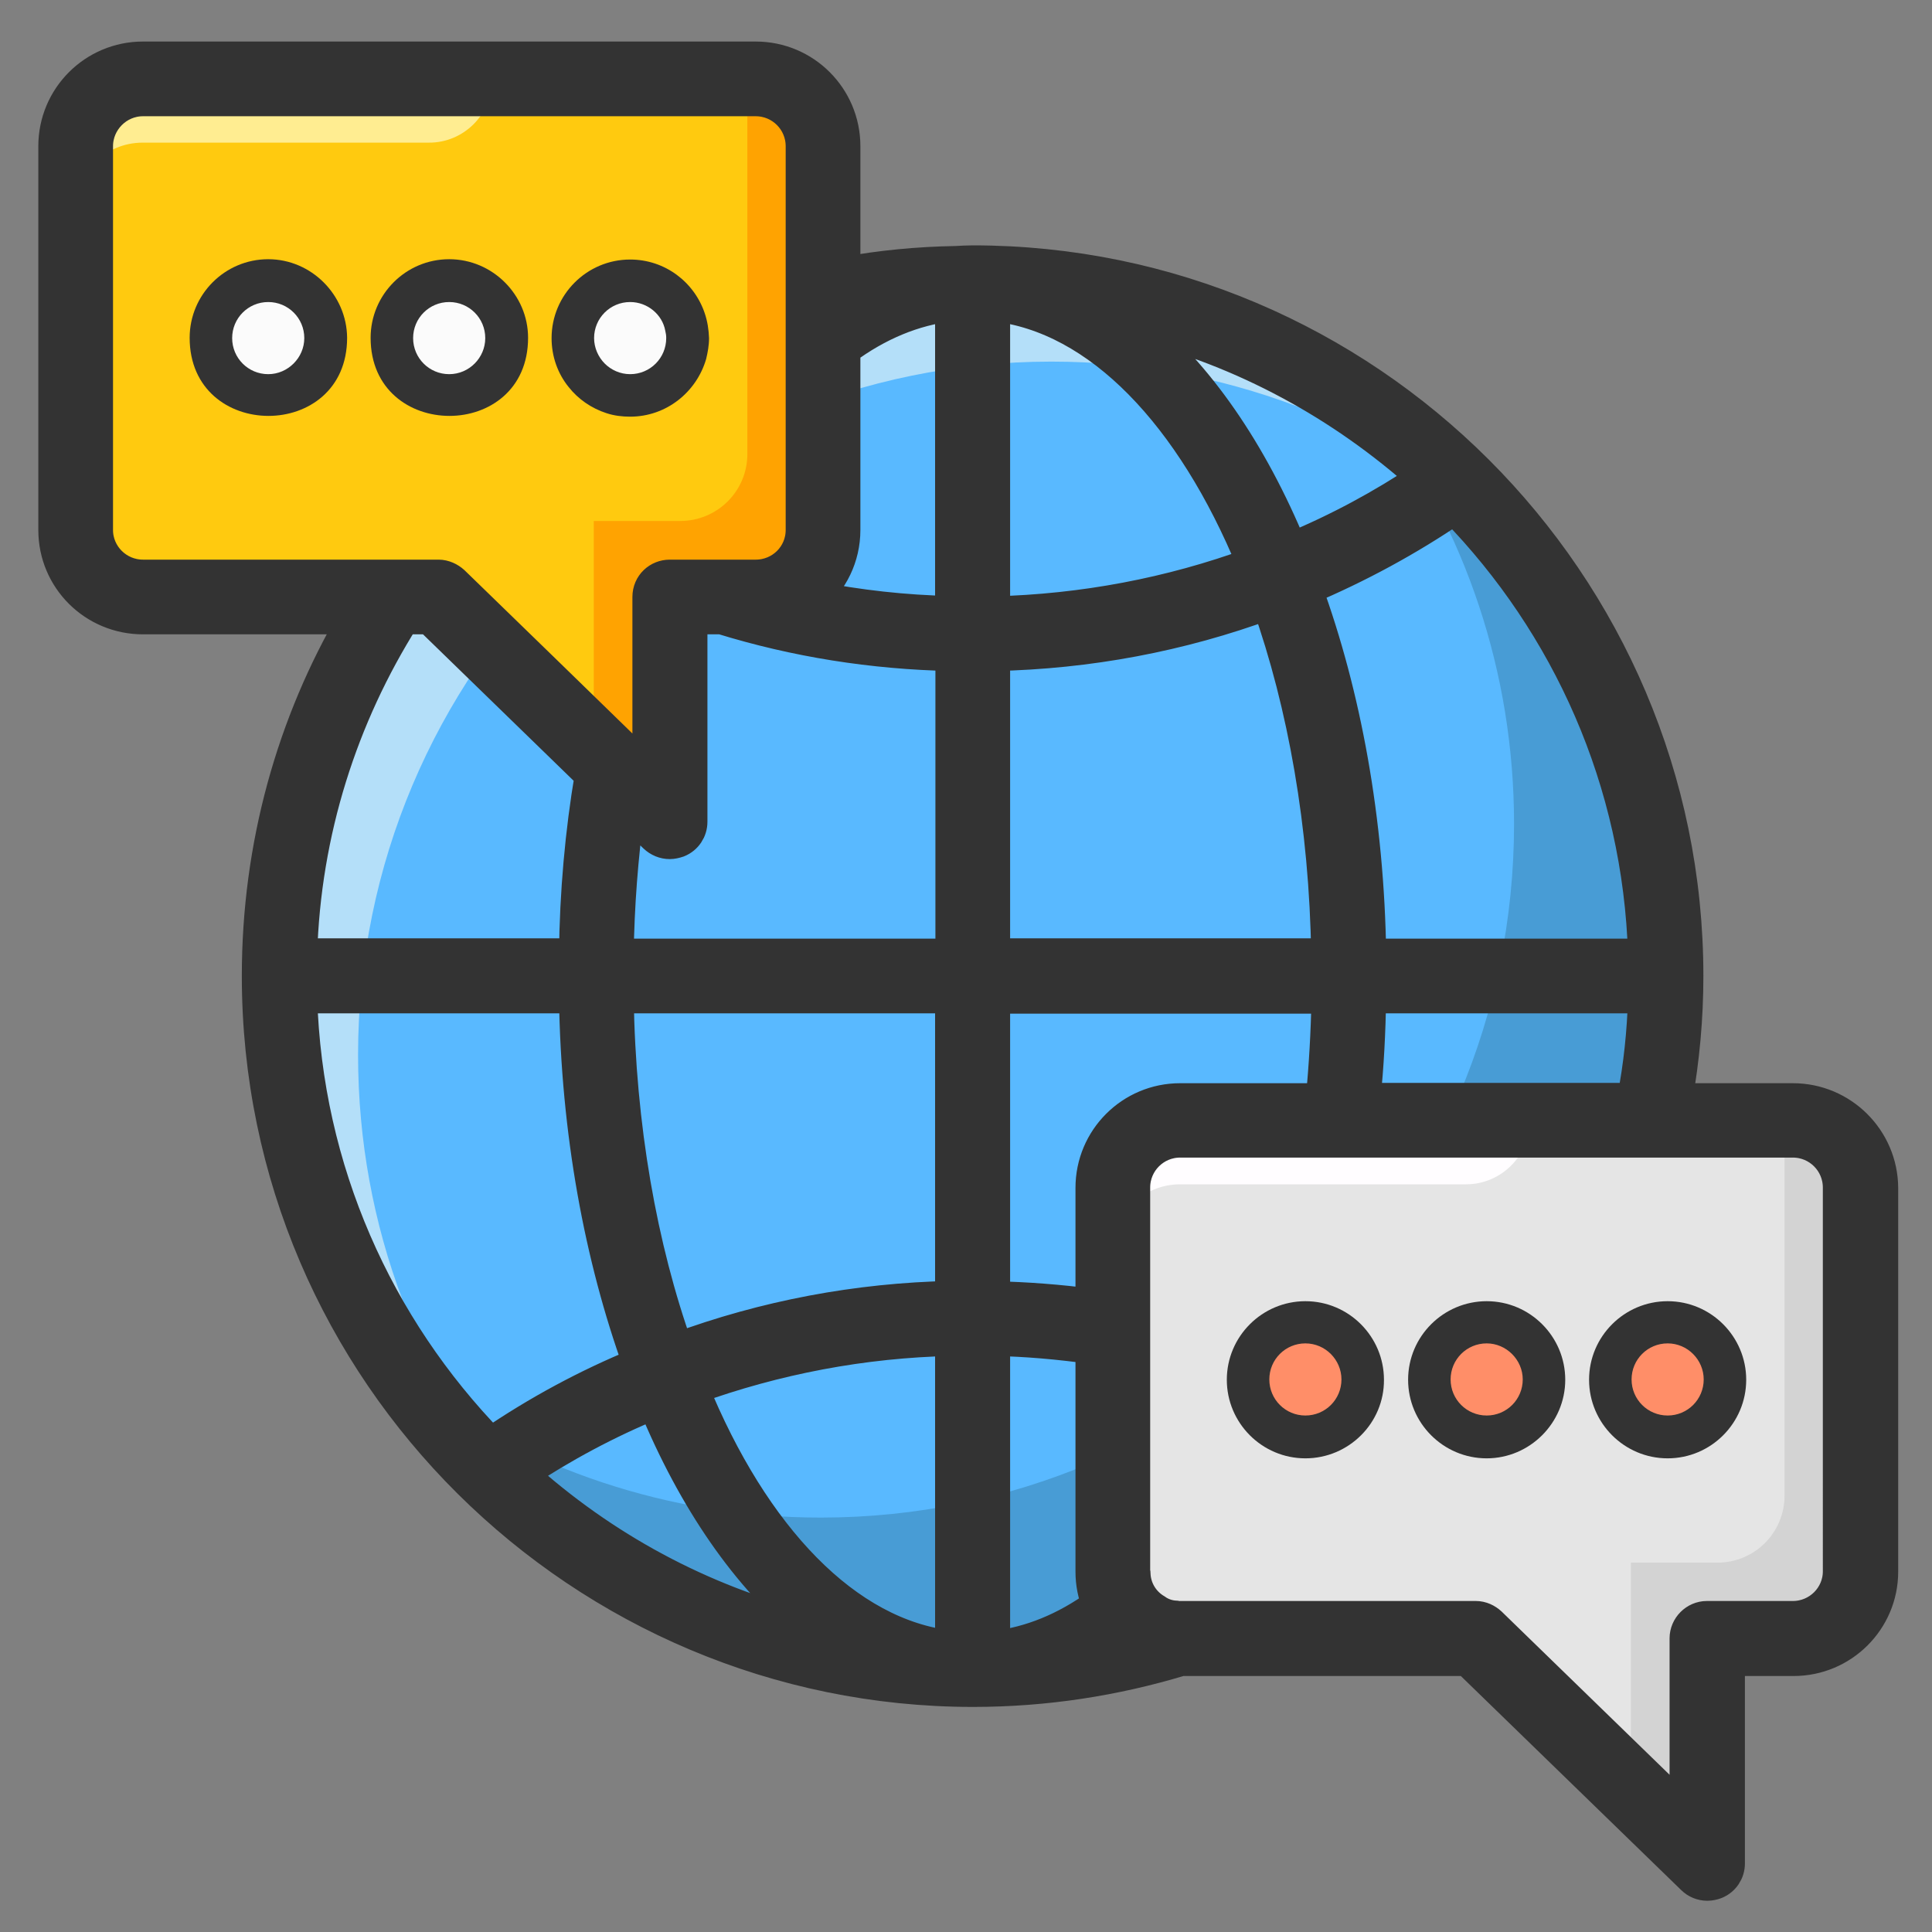
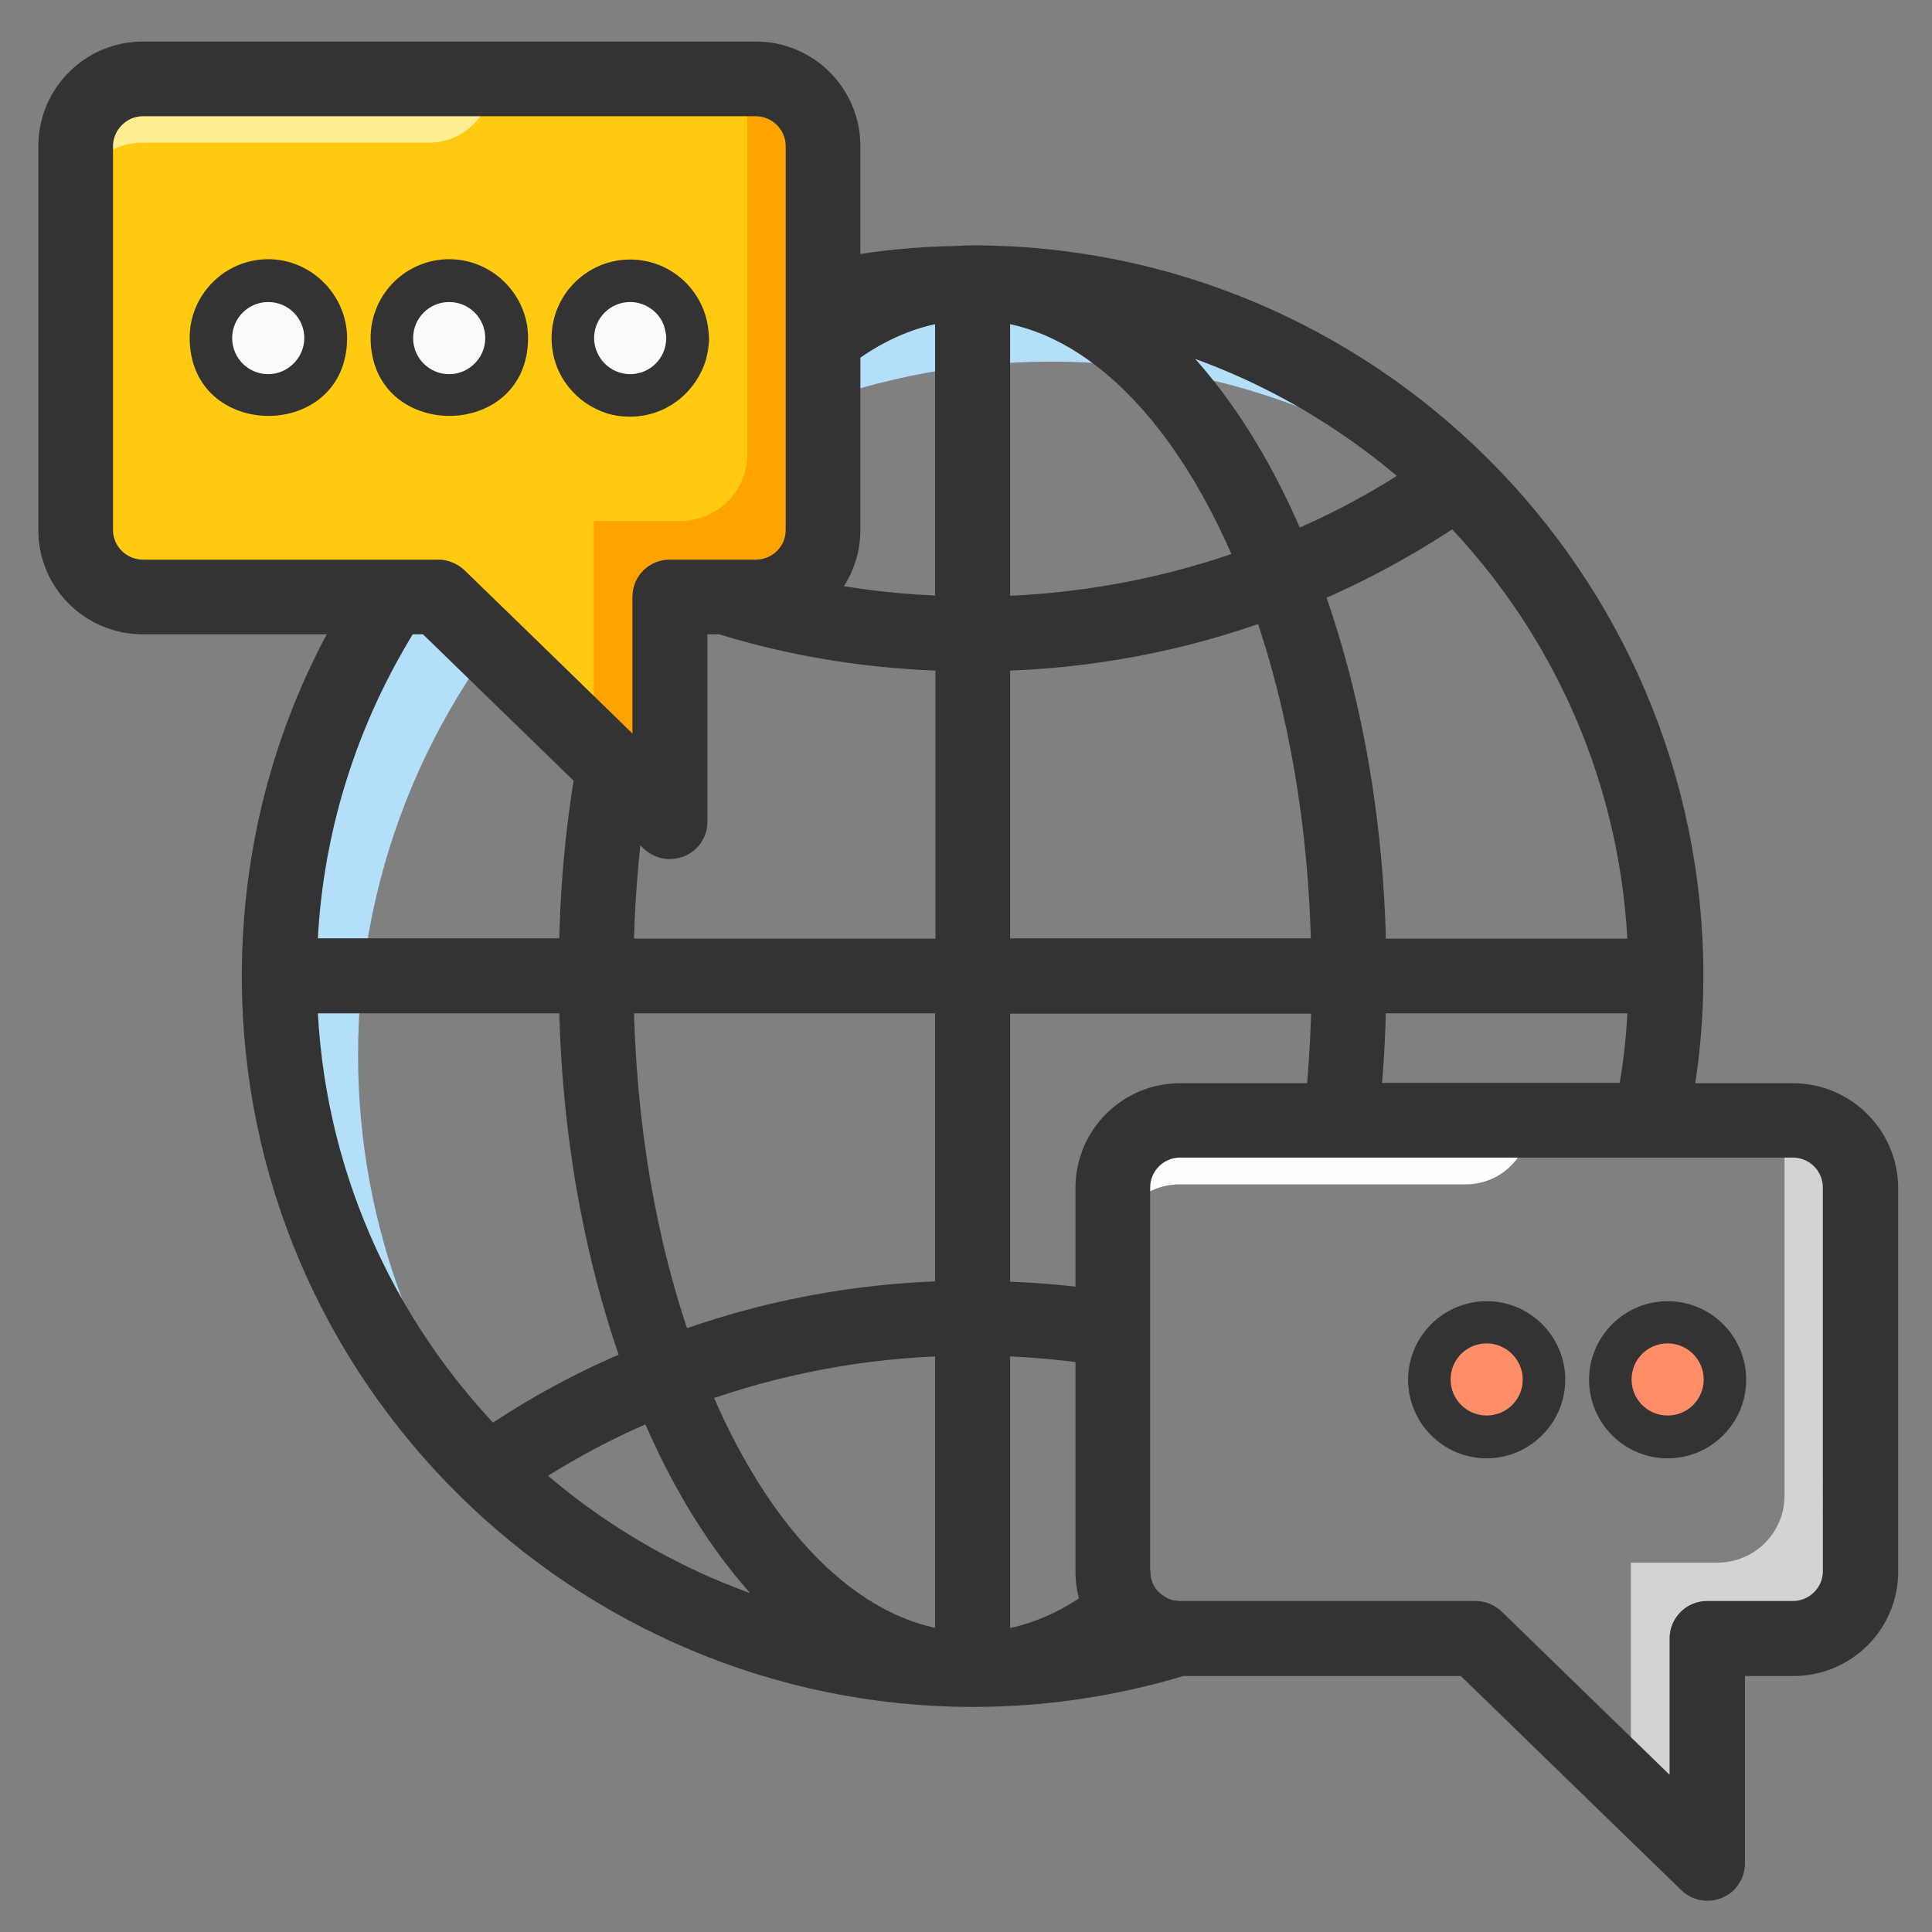
<svg xmlns="http://www.w3.org/2000/svg" version="1.2" baseProfile="tiny" id="레이어_1" x="0px" y="0px" viewBox="0 0 60 60" overflow="visible" xml:space="preserve">
  <rect x="0" y="0" width="60" height="60" fill="#808080" stroke="none" />
  <g>
    <g>
-       <circle fill="#59B9FF" cx="30.21" cy="30.31" r="21.53" />
-     </g>
+       </g>
    <g>
-       <path fill="#489CD5" d="M51.74,30.31c0,11.9-9.64,21.54-21.53,21.54c-7.15,0-13.5-3.48-17.4-8.86c3.56,2.61,7.95,4.14,12.68,4.14    c11.89,0,21.53-9.64,21.53-21.54c0-4.74-1.53-9.12-4.14-12.68C48.26,16.82,51.74,23.16,51.74,30.31z" />
-     </g>
+       </g>
    <g>
      <path fill="#B4DFF9" d="M46.64,16.39c-3.77-3.22-8.64-5.16-13.99-5.16c-11.89,0-21.53,9.64-21.53,21.53    c0,5.35,1.94,10.22,5.16,13.99c-4.66-3.96-7.61-9.85-7.61-16.44c0-11.89,9.64-21.53,21.54-21.53    C36.79,8.78,42.68,11.73,46.64,16.39z" />
    </g>
    <g>
      <g>
-         <path fill="#E5E5E5" d="M57.77,36.89v11.92c0,1.15-0.93,2.08-2.09,2.08h-2.67v6.98l-7.18-6.98h-9.18c-1.16,0-2.09-0.93-2.09-2.08     V36.89c0-1.16,0.93-2.09,2.09-2.09h19.03C56.84,34.8,57.77,35.73,57.77,36.89z" />
-       </g>
+         </g>
      <g>
        <path fill="#D3D3D3" d="M55.68,34.8h-0.26v11.65c0,1.15-0.93,2.08-2.09,2.08h-2.68v6.99l-1.96-1.91v0.06l4.31,4.19v-6.98h2.67     c1.16,0,2.09-0.93,2.09-2.08V36.89C57.77,35.73,56.84,34.8,55.68,34.8z" />
      </g>
      <g>
        <path fill="#FFFDFF" d="M47.51,34.8H36.65c-1.15,0-2.09,0.94-2.09,2.09v1.98c0-1.16,0.93-2.09,2.09-2.09h8.88     C46.62,36.78,47.51,35.89,47.51,34.8L47.51,34.8z" />
      </g>
      <g>
        <g>
-           <circle fill="#FF8E68" cx="40.54" cy="42.85" r="1.78" />
-           <path fill="#333333" d="M40.54,45.29c-1.35,0-2.44-1.1-2.44-2.44c0-1.35,1.1-2.44,2.44-2.44c1.35,0,2.44,1.1,2.44,2.44      C42.99,44.19,41.89,45.29,40.54,45.29z M40.54,41.72c-0.62,0-1.12,0.5-1.12,1.12c0,0.62,0.5,1.12,1.12,1.12      c0.62,0,1.12-0.5,1.12-1.12C41.66,42.23,41.16,41.72,40.54,41.72z" />
-         </g>
+           </g>
        <g>
          <ellipse transform="matrix(0.23 -0.973 0.973 0.23 -6.139 77.933)" fill="#FF8E68" cx="46.17" cy="42.85" rx="1.78" ry="1.78" />
          <path fill="#333333" d="M46.17,45.29c-1.35,0-2.44-1.1-2.44-2.44c0-1.35,1.1-2.44,2.44-2.44c1.35,0,2.44,1.1,2.44,2.44      C48.61,44.19,47.51,45.29,46.17,45.29z M46.17,41.72c-0.62,0-1.12,0.5-1.12,1.12c0,0.62,0.5,1.12,1.12,1.12      c0.62,0,1.12-0.5,1.12-1.12C47.29,42.23,46.78,41.72,46.17,41.72z" />
        </g>
        <g>
          <ellipse transform="matrix(0.23 -0.973 0.973 0.23 -1.807 83.406)" fill="#FF8E68" cx="51.79" cy="42.85" rx="1.78" ry="1.78" />
          <path fill="#333333" d="M51.79,45.29c-1.35,0-2.44-1.1-2.44-2.44c0-1.35,1.1-2.44,2.44-2.44c1.35,0,2.44,1.1,2.44,2.44      C54.23,44.19,53.14,45.29,51.79,45.29z M51.79,41.72c-0.62,0-1.12,0.5-1.12,1.12c0,0.62,0.5,1.12,1.12,1.12      c0.62,0,1.12-0.5,1.12-1.12C52.91,42.23,52.41,41.72,51.79,41.72z" />
        </g>
      </g>
    </g>
    <g>
      <g>
        <path fill="#FFCA0F" d="M25.56,4.54v11.92c0,1.15-0.93,2.08-2.09,2.08h-2.67v6.98l-7.18-6.98H4.43c-1.16,0-2.09-0.93-2.09-2.08     V4.54c0-1.16,0.93-2.09,2.09-2.09h19.03C24.62,2.45,25.56,3.39,25.56,4.54z" />
      </g>
      <g>
        <path fill="#FFA301" d="M23.47,2.45h-0.26v11.65c0,1.15-0.93,2.08-2.09,2.08h-2.68v6.99l-1.96-1.91v0.06l4.31,4.19v-6.98h2.67     c1.16,0,2.09-0.93,2.09-2.08V4.54C25.56,3.39,24.62,2.45,23.47,2.45z" />
      </g>
      <g>
        <path fill="#FFED91" d="M15.29,2.45H4.43c-1.15,0-2.09,0.94-2.09,2.09v1.98c0-1.16,0.93-2.09,2.09-2.09h8.88     C14.4,4.44,15.29,3.55,15.29,2.45L15.29,2.45z" />
      </g>
      <g>
        <g>
          <circle fill="#FBFBFB" cx="8.32" cy="10.5" r="1.78" />
          <g>
            <path fill="#333333" stroke="#333333" stroke-miterlimit="10" d="M55.68,34.14h-3.62c0.22-1.24,0.34-2.52,0.34-3.83       c0-12.24-9.99-22.19-22.19-22.19c-0.18,0-0.34,0.01-0.52,0.02c-1.18,0.02-2.34,0.13-3.47,0.34V4.54c0-1.52-1.23-2.75-2.75-2.75       H4.44c-1.52,0-2.75,1.23-2.75,2.75v11.92c0,1.52,1.23,2.74,2.75,2.74H11c-1.91,3.26-2.99,7.06-2.99,11.11       c0,12.35,10.09,22.19,22.19,22.2c0,0,0.01,0,0.01,0c0,0,0.01,0,0.01,0c2.25,0,4.41-0.34,6.46-0.96h8.89l6.99,6.79       c0.12,0.12,0.29,0.19,0.46,0.19c0.09,0,0.18-0.02,0.26-0.05c0.25-0.1,0.41-0.34,0.41-0.61v-6.32h2.01       c1.52,0,2.75-1.23,2.75-2.74V36.89C58.44,35.37,57.2,34.14,55.68,34.14z M33.9,36.89v3.63c-1.01-0.13-2.01-0.21-3.03-0.23       c0,0,0,0,0,0v-9.31h10.36c-0.02,1.08-0.08,2.13-0.18,3.16h-4.4C35.13,34.14,33.9,35.37,33.9,36.89z M34.1,49.84       c-1.01,0.73-2.09,1.18-3.23,1.31c0,0,0,0,0,0v-9.54c0,0,0,0,0,0c1.01,0.02,2.02,0.11,3.03,0.25v6.95       C33.9,49.17,33.97,49.52,34.1,49.84z M9.35,30.97h8.51c0.06,4.19,0.79,8.08,1.98,11.38c-1.61,0.66-3.15,1.49-4.6,2.48       C11.72,41.21,9.51,36.34,9.35,30.97z M19.51,25.19l0.82,0.8c0.13,0.12,0.29,0.19,0.47,0.19c0.08,0,0.17-0.02,0.26-0.05       c0.25-0.1,0.41-0.34,0.41-0.61V19.2h0.94c2.3,0.71,4.69,1.09,7.14,1.14v9.31H19.18c0,0,0,0,0,0       C19.2,28.11,19.32,26.62,19.51,25.19z M30.87,29.65v-9.31c0,0,0,0,0,0c2.93-0.06,5.8-0.6,8.51-1.6       c1.11,3.14,1.78,6.88,1.84,10.9c0,0,0,0,0,0H30.87z M30.87,19.02C30.87,19.02,30.87,19.02,30.87,19.02l0-9.54c0,0,0,0,0,0       c3.26,0.36,6.15,3.42,8.04,8.02C36.34,18.44,33.64,18.95,30.87,19.02z M26.22,16.46v-5.61c1.04-0.77,2.16-1.24,3.32-1.37v9.53       c-1.45-0.03-2.88-0.19-4.29-0.47C25.84,18.05,26.22,17.3,26.22,16.46z M29.54,40.28c-2.9,0.06-5.78,0.6-8.51,1.61       c-1.12-3.14-1.79-6.89-1.85-10.92h10.36V40.28z M29.54,41.61v9.53c-3.26-0.36-6.15-3.42-8.03-8.02       C24.1,42.18,26.81,41.67,29.54,41.61z M42.55,30.97h8.51c-0.03,1.08-0.14,2.13-0.34,3.16h-8.35       C42.48,33.1,42.53,32.05,42.55,30.97z M51.06,29.65h-8.51c0,0,0,0,0,0c-0.06-4.18-0.78-8.07-1.98-11.36       c1.61-0.68,3.16-1.52,4.6-2.5C48.69,19.4,50.9,24.27,51.06,29.65C51.06,29.65,51.06,29.65,51.06,29.65z M44.21,14.84       c-1.29,0.86-2.66,1.6-4.11,2.2c-1.24-3.01-2.91-5.43-4.84-6.98C38.64,10.9,41.69,12.58,44.21,14.84z M4.44,17.88       c-0.79,0-1.43-0.64-1.43-1.42V4.54c0-0.78,0.64-1.43,1.43-1.43h19.03c0.79,0,1.43,0.64,1.43,1.43c0,0.22,0,12.14,0,11.92       c0,0.79-0.64,1.42-1.43,1.42c-0.54,0-1.74,0-2.67,0c-0.35,0-0.66,0.27-0.66,0.66c0,0.4,0,5.65,0,5.42       c-0.09-0.09-6.15-5.98-6.06-5.89c-0.12-0.11-0.29-0.19-0.46-0.19h-0.17C10.22,17.88,7.85,17.88,4.44,17.88z M12.54,19.2h0.8       l5.01,4.87c-0.3,1.77-0.47,3.64-0.49,5.57c0,0,0,0,0,0H9.35c0,0,0,0,0,0C9.46,25.82,10.62,22.25,12.54,19.2z M16.19,45.77       c1.3-0.86,2.68-1.6,4.12-2.19c1.24,3.01,2.91,5.42,4.84,6.98C21.77,49.72,18.71,48.05,16.19,45.77z M57.11,48.8       c0,0.78-0.64,1.42-1.43,1.42h-2.67c-0.36,0-0.66,0.3-0.66,0.66v5.42l-6.06-5.89c-0.12-0.11-0.28-0.19-0.46-0.19h-5.82h-3.36       c-0.04,0-0.09,0-0.13-0.01C36.3,50.2,36.08,50.13,35.9,50c-0.39-0.23-0.65-0.64-0.67-1.12c-0.01-0.03-0.01-0.05-0.01-0.08       v-6.71v-1.36v-3.85c0-0.79,0.64-1.43,1.43-1.43h4.25h1.31h8.22h1.36h3.89c0.79,0,1.43,0.64,1.43,1.43V48.8z" />
            <path fill="#333333" d="M8.33,8.05c-1.35,0-2.44,1.1-2.44,2.44c0,3.23,4.89,3.24,4.89,0C10.77,9.16,9.67,8.05,8.33,8.05z        M8.33,11.62c-0.62,0-1.12-0.5-1.12-1.12c0-0.62,0.5-1.12,1.12-1.12c0.62,0,1.12,0.5,1.12,1.12       C9.45,11.11,8.94,11.62,8.33,11.62z" />
          </g>
        </g>
        <g>
          <circle fill="#FBFBFB" cx="13.95" cy="10.5" r="1.78" />
        </g>
        <g>
          <circle fill="#FBFBFB" cx="19.57" cy="10.5" r="1.78" />
          <path fill="#333333" d="M21.89,9.74c-0.32-0.97-1.23-1.68-2.32-1.68c-1.35,0-2.44,1.1-2.44,2.44c0,0.57,0.19,1.1,0.53,1.52      c0.3,0.38,0.71,0.66,1.17,0.81c0.24,0.08,0.49,0.11,0.74,0.11c1.12,0,2.06-0.76,2.36-1.79c0.05-0.21,0.09-0.42,0.09-0.65      C22.01,10.23,21.97,9.98,21.89,9.74z M18.78,11.29c-0.2-0.2-0.33-0.49-0.33-0.79c0-0.62,0.5-1.12,1.12-1.12      c0.54,0,1,0.39,1.09,0.89c0.02,0.08,0.03,0.15,0.03,0.23c0,0.62-0.5,1.12-1.12,1.12C19.26,11.62,18.98,11.49,18.78,11.29z" />
        </g>
      </g>
    </g>
    <path fill="#333333" d="M13.95,8.05c-1.35,0-2.44,1.1-2.44,2.44c0,3.23,4.89,3.24,4.89,0C16.4,9.16,15.3,8.05,13.95,8.05z    M13.95,11.62c-0.62,0-1.12-0.5-1.12-1.12c0-0.62,0.5-1.12,1.12-1.12c0.62,0,1.12,0.5,1.12,1.12   C15.07,11.11,14.57,11.62,13.95,11.62z" />
  </g>
</svg>